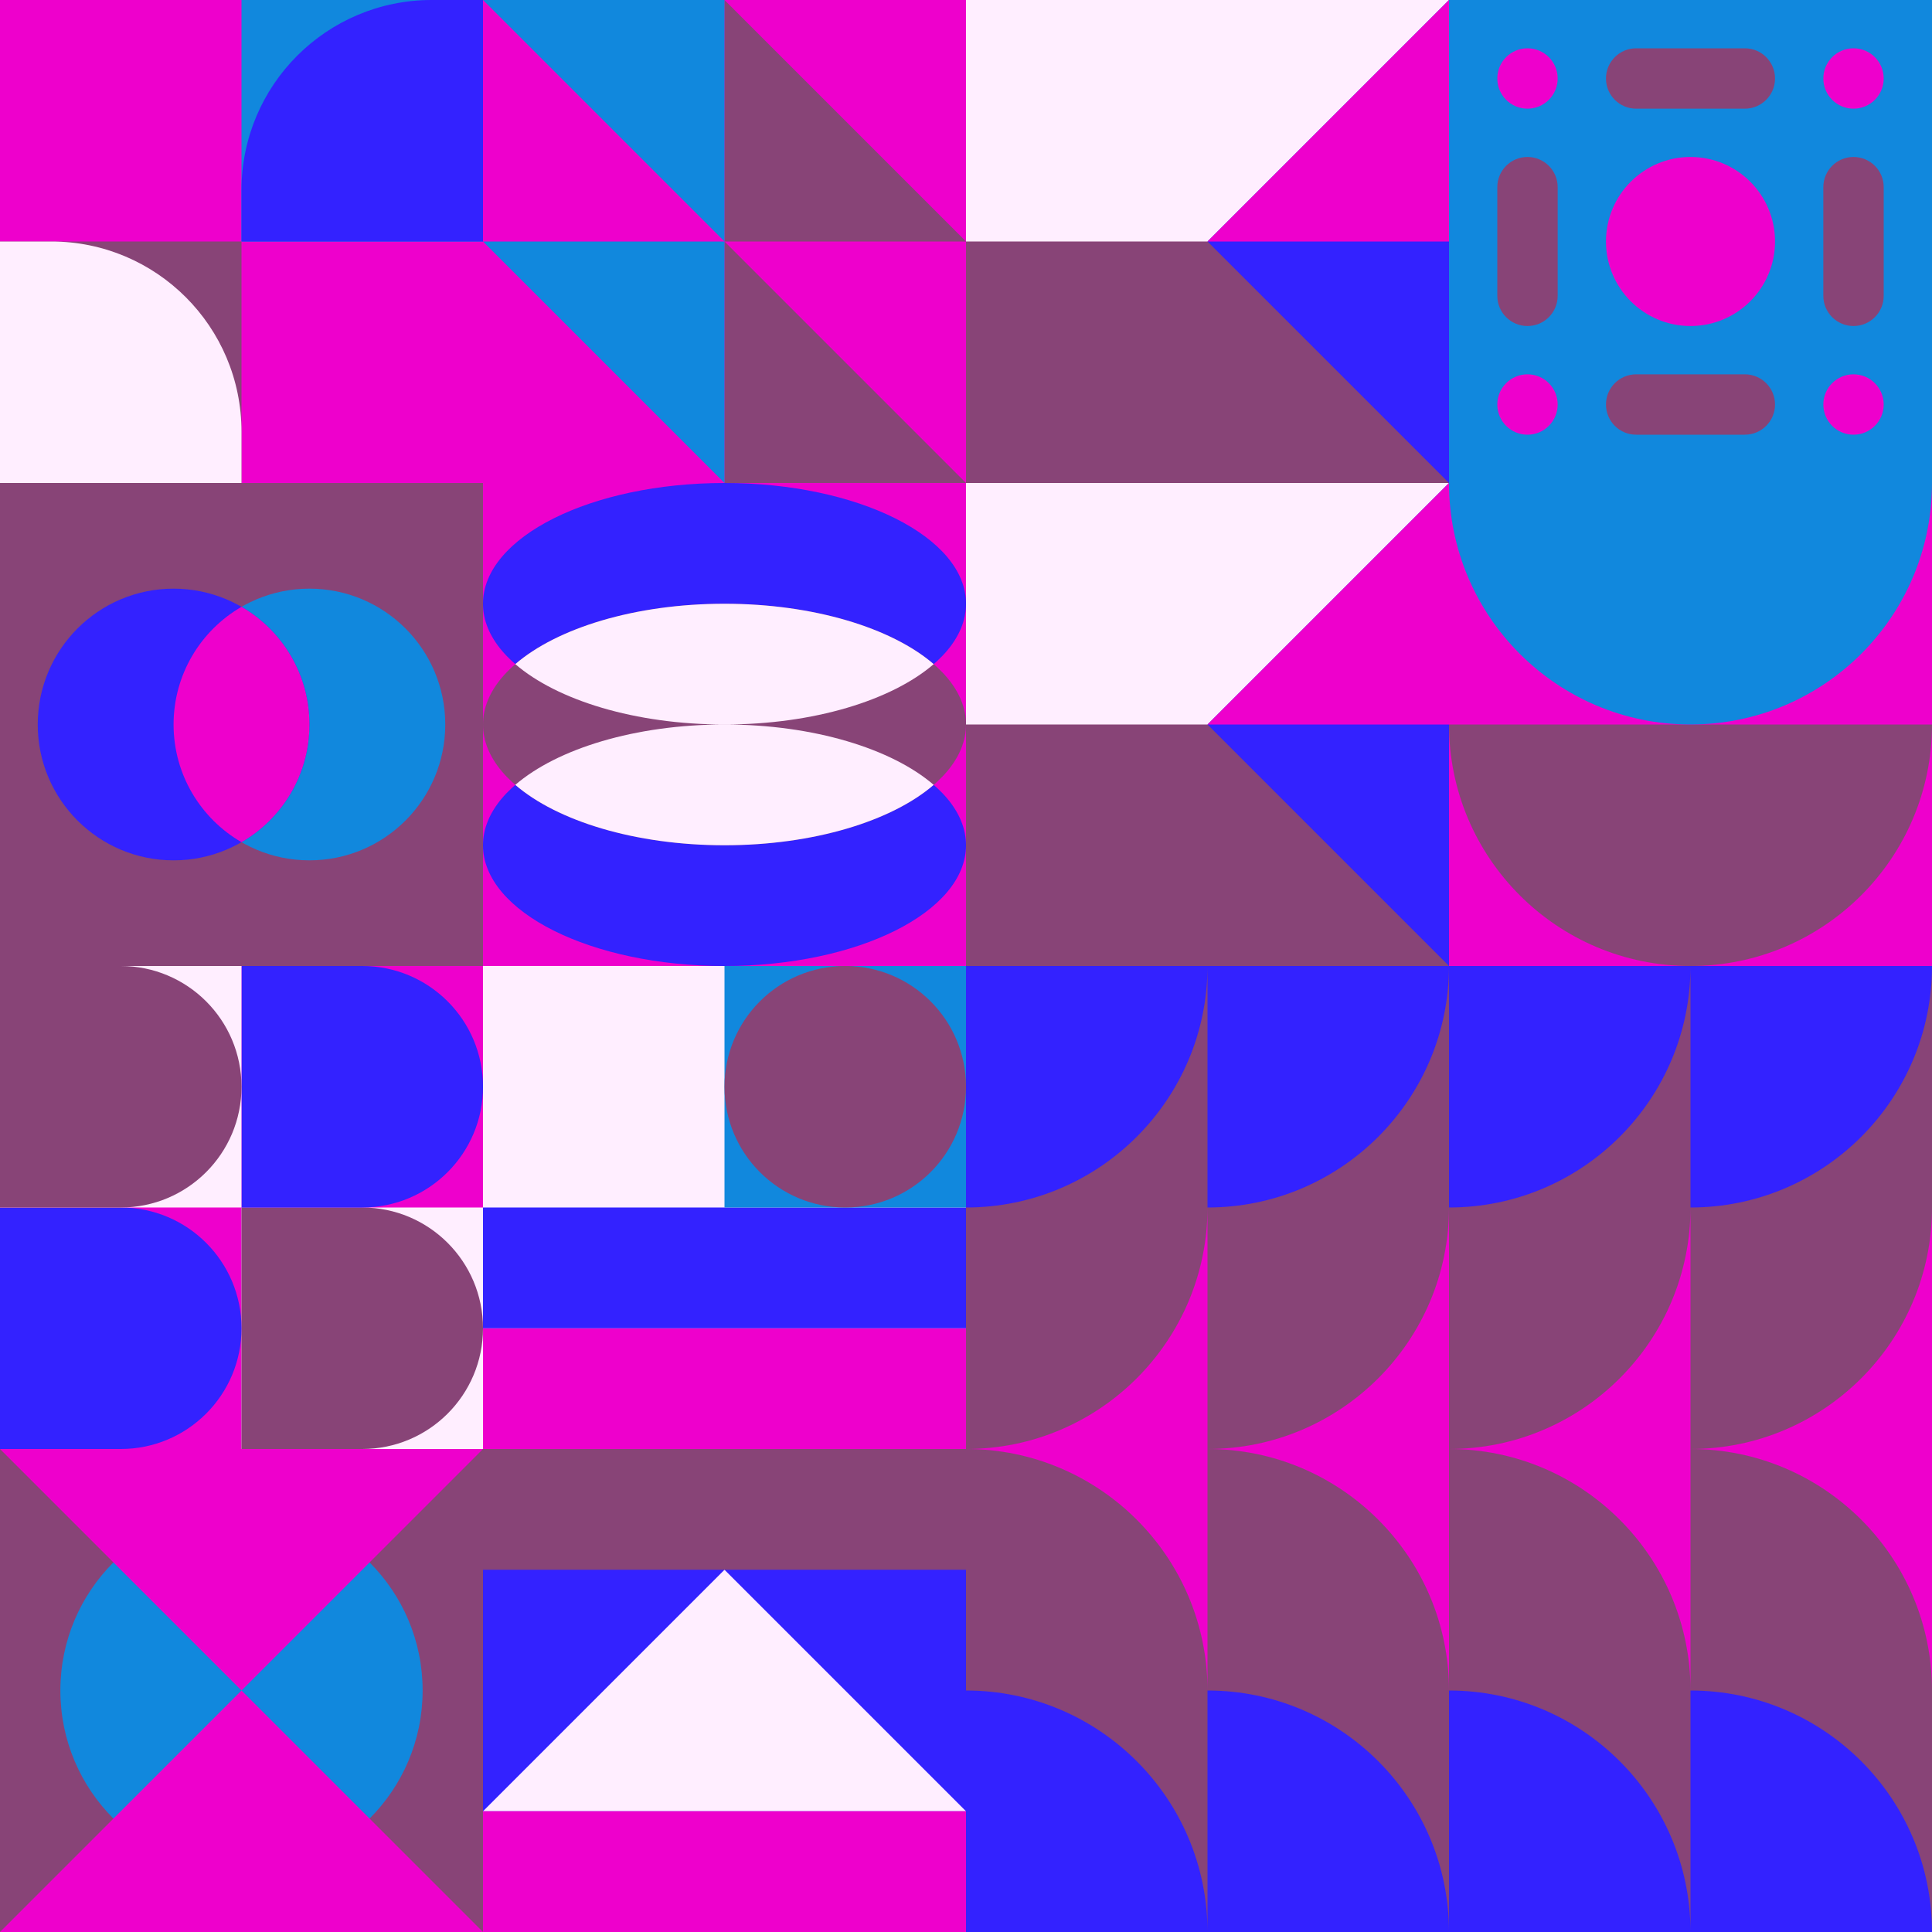
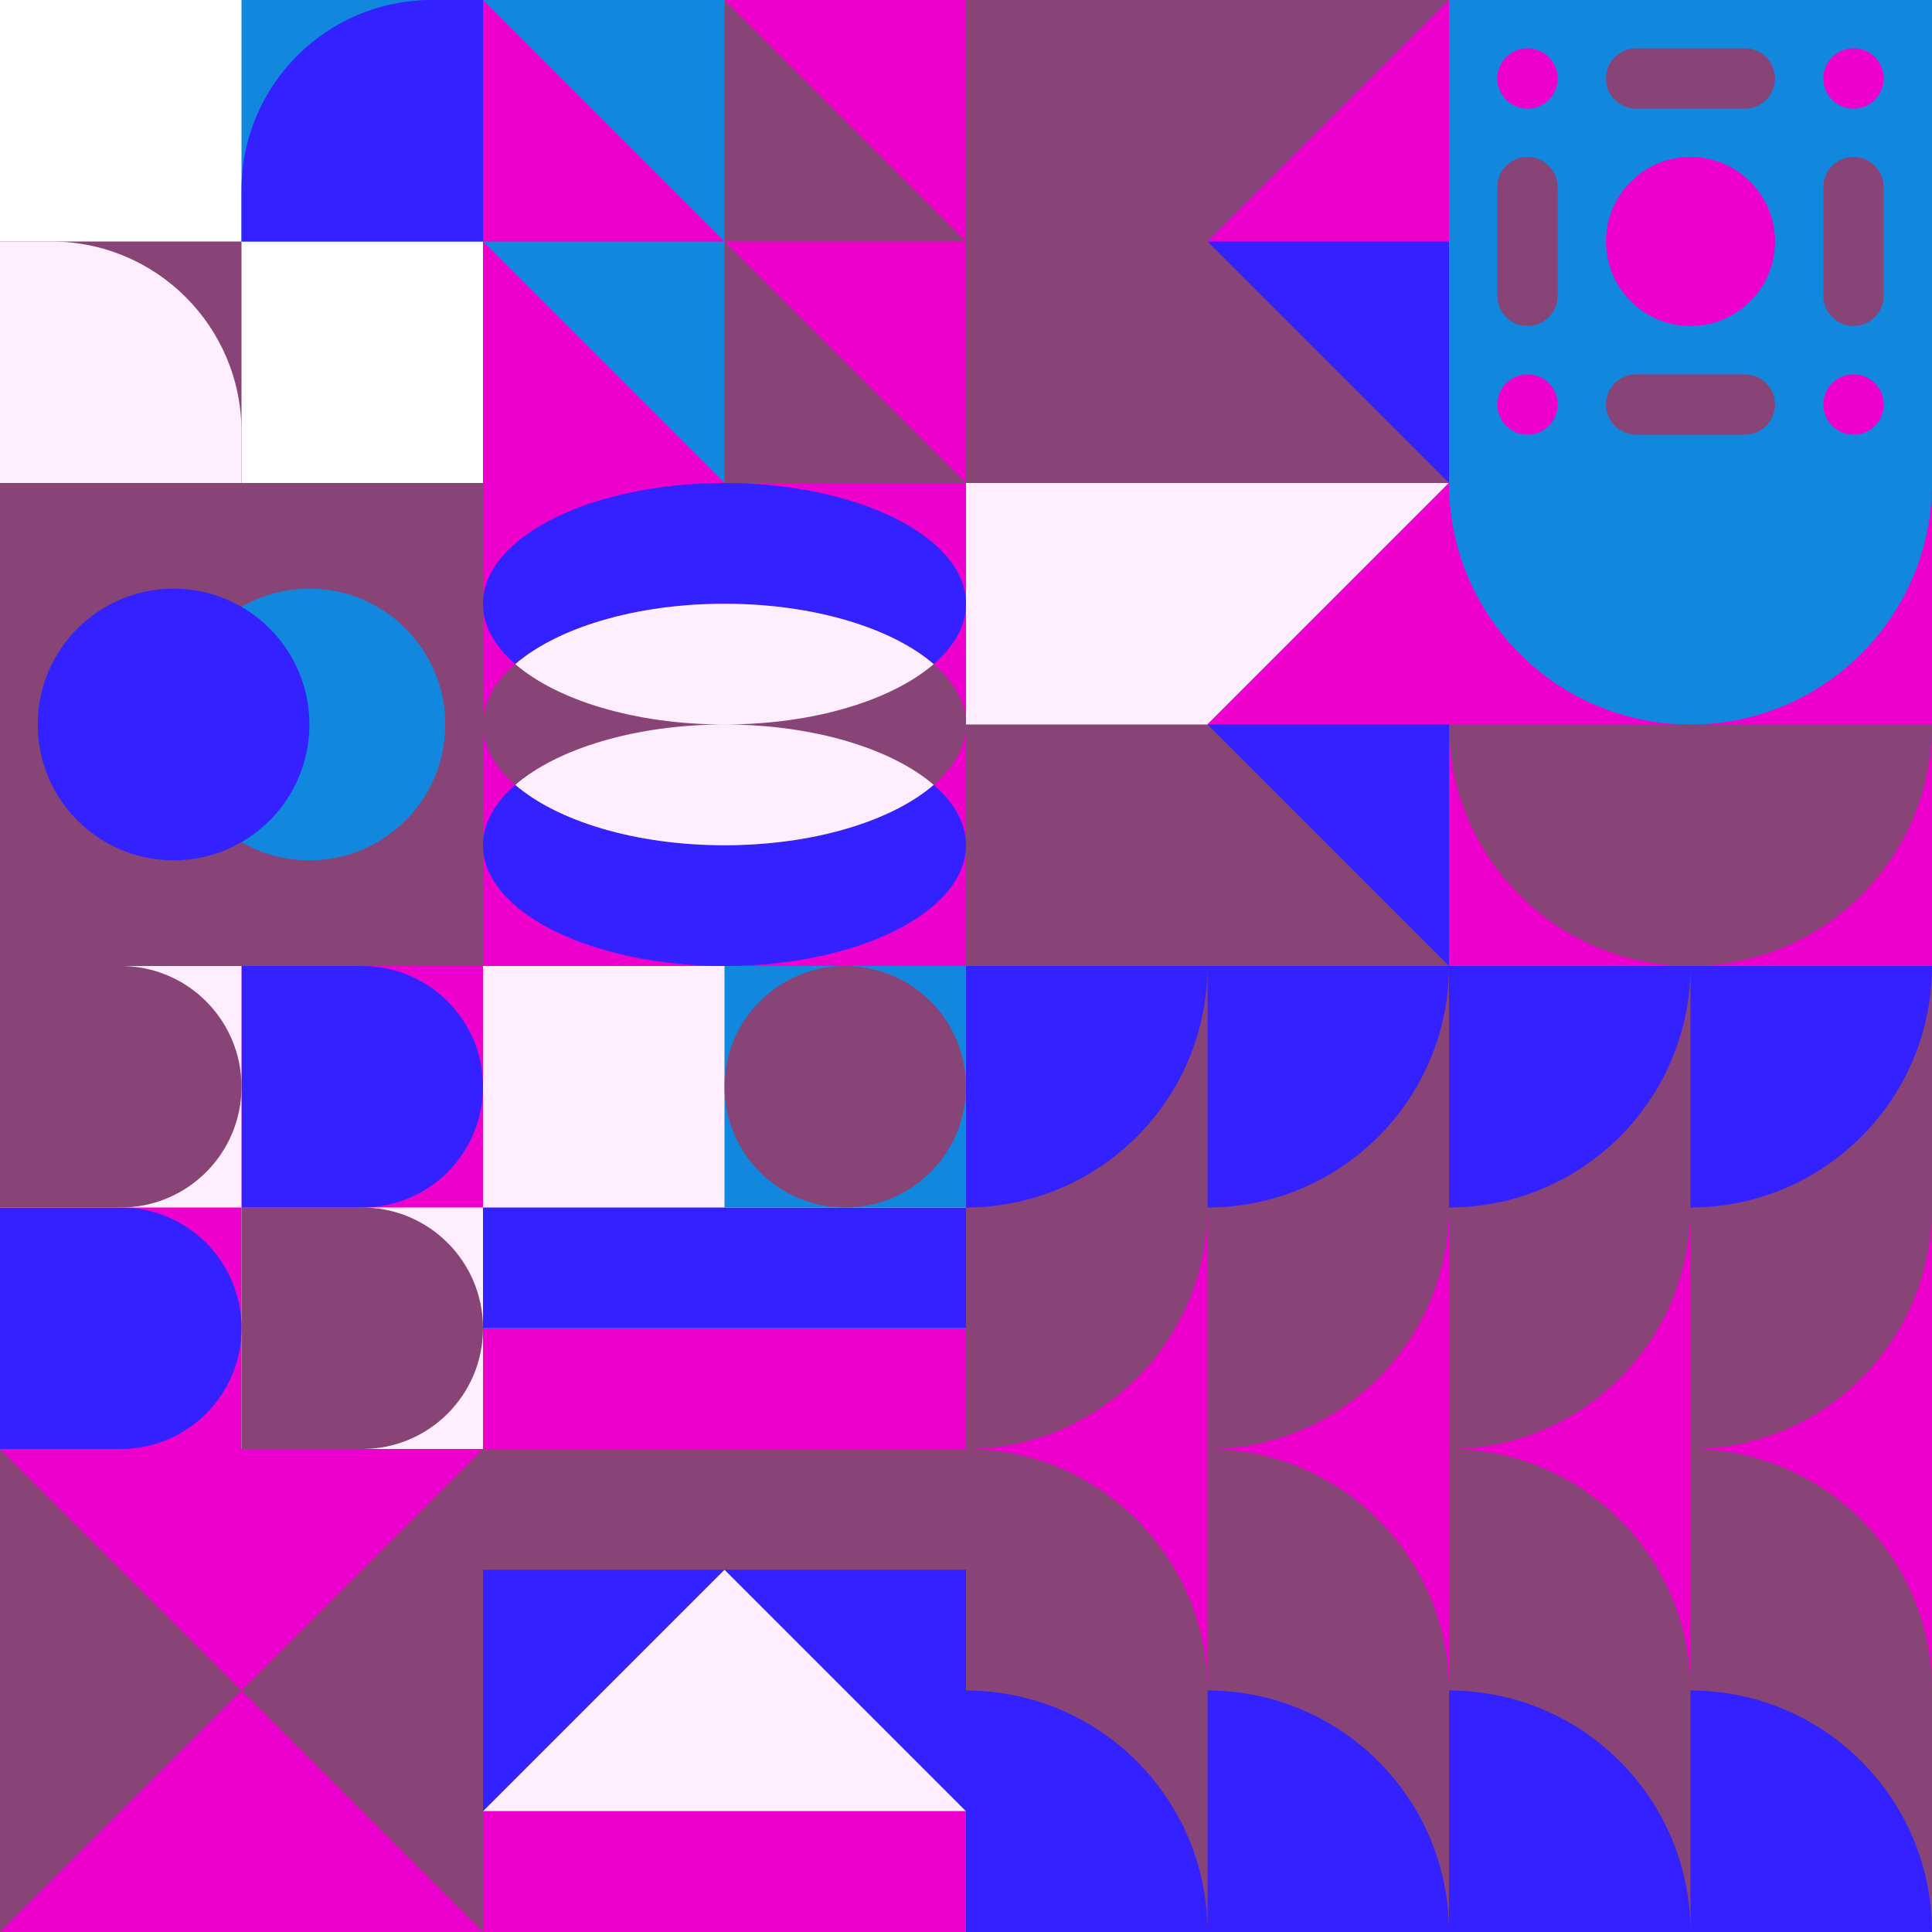
<svg xmlns="http://www.w3.org/2000/svg" id="geo" width="1280" height="1280" viewBox="0 0 1280 1280" fill="none" style="width:640px;height:640px">
  <g class="svg-image">
    <g class="block-0" transform="translate(0,0), scale(1), rotate(0, 160, 160)" height="320" width="320" clip-path="url(#trim)">
      <rect width="320" height="320" fill="white" />
-       <rect y="320" width="320" height="320" transform="rotate(-90 0 320)" fill="#ee00cc" />
      <rect x="160" y="160" width="160" height="160" transform="rotate(-90 160 160)" fill="#1188dd" />
      <path fill-rule="evenodd" clip-rule="evenodd" d="M320 -9.15527e-05H286C216.412 -9.15527e-05 160 56.412 160 126V160H320V-9.15527e-05Z" fill="#3322ff" />
      <rect width="160" height="160" transform="matrix(0 -1 -1 0 160 320)" fill="#884477" />
      <path fill-rule="evenodd" clip-rule="evenodd" d="M3.05176e-05 160H34C103.588 160 160 216.412 160 286V320H3.05176e-05V160Z" fill="#ffeeff" />
    </g>
    <g class="block-1" transform="translate(320,0), scale(1), rotate(0, 160, 160)" height="320" width="320" clip-path="url(#trim)">
      <rect width="320" height="320" fill="#884477" />
      <rect width="320" height="320" fill="#ee00cc" />
      <path d="M160 160V320H320L160 160Z" fill="#884477" />
      <path d="M160 0V160H320L160 0Z" fill="#884477" />
      <path d="M160 160V0H0L160 160Z" fill="#1188dd" />
      <path d="M160 320V160H0L160 320Z" fill="#1188dd" />
    </g>
    <g class="block-2" transform="translate(640,0), scale(1), rotate(270, 160, 160)" height="320" width="320" clip-path="url(#trim)">
      <rect width="320" height="320" fill="#884477" />
-       <rect x="160" width="160" height="320" fill="#ffeeff" />
      <path d="M160 160L320 320H0L160 160Z" fill="#3322ff" />
      <path fill-rule="evenodd" clip-rule="evenodd" d="M160 320H320L160 160V320Z" fill="#ee00cc" />
    </g>
    <g class="block-3" transform="translate(960,0), scale(1), rotate(0, 160, 160)" height="320" width="320" clip-path="url(#trim)">
      <rect width="320" height="320" fill="#1188dd" />
      <circle cx="268" cy="52" r="20" fill="#ee00cc" />
      <circle cx="52" cy="52" r="20" fill="#ee00cc" />
      <circle cx="268" cy="268" r="20" fill="#ee00cc" />
      <circle cx="52" cy="268" r="20" fill="#ee00cc" />
      <circle cx="160" cy="160" r="56" fill="#ee00cc" />
      <path d="M248 124c0-11.046 8.954-20 20-20s20 8.954 20 20v72c0 11.046-8.954 20-20 20s-20-8.954-20-20v-72ZM32 124c0-11.046 8.954-20 20-20s20 8.954 20 20v72c0 11.046-8.954 20-20 20s-20-8.954-20-20v-72ZM124 72c-11.046 0-20-8.954-20-20s8.954-20 20-20h72c11.046 0 20 8.954 20 20s-8.954 20-20 20h-72ZM124 288c-11.046 0-20-8.954-20-20s8.954-20 20-20h72c11.046 0 20 8.954 20 20s-8.954 20-20 20h-72Z" fill="#884477" />
    </g>
    <g class="block-4" transform="translate(0,320), scale(1), rotate(0, 160, 160)" height="320" width="320" clip-path="url(#trim)">
      <rect width="320" height="320" fill="#884477" />
      <circle cx="205" cy="160" r="90" fill="#1188dd" />
      <circle cx="115" cy="160" r="90" fill="#3322ff" />
-       <path fill-rule="evenodd" clip-rule="evenodd" d="M160 237.959c26.901-15.561 45-44.646 45-77.959s-18.099-62.398-45-77.96c-26.901 15.562-45 44.647-45 77.96 0 33.313 18.099 62.398 45 77.959Z" fill="#ee00cc" />
    </g>
    <g class="block-5" transform="translate(320,320), scale(1), rotate(0, 160, 160)" height="320" width="320" clip-path="url(#trim)">
      <style>@keyframes geo-30-a0_t{0%,13.636%{transform:translate(160px,240px);animation-timing-function:ease-in-out}50%,63.636%{transform:translate(160px,320px);animation-timing-function:ease-in-out}to{transform:translate(160px,240px)}}@keyframes geo-30-a1_t{0%,13.636%{transform:translate(160px,80px);animation-timing-function:ease-in-out}50%,63.636%{transform:translate(160px,0);animation-timing-function:ease-in-out}to{transform:translate(160px,80px)}}@keyframes geo-30-a2_t{0%{transform:translate(0,0);animation-timing-function:ease-in-out}50%,to{transform:translate(0,0)}}@keyframes geo-30-a2_o{0%,13.636%{opacity:1;animation-timing-function:ease-in-out}50%,63.636%{opacity:0;animation-timing-function:ease-in-out}to{opacity:1}}@keyframes geo-30-a2_d{0%,to{d:path('M298.6,120C270.9,143.9,219.2,160,160,160C100.8,160,49.1,143.9,21.4,120C49.1,96.1,100.8,80,160,80C219.2,80,270.9,96.1,298.6,120ZM298.6,200C270.9,176.1,219.2,160,160,160C100.8,160,49.1,176.1,21.4,200C49.1,223.9,100.8,240,160,240C219.2,240,270.9,223.9,298.6,200Z')}13.636%{d:path('M298.6,120C270.9,143.9,219.2,160,160,160C100.8,160,49.1,143.9,21.4,120C49.1,96.1,100.8,80,160,80C219.2,80,270.9,96.1,298.6,120ZM298.6,200C270.9,176.1,219.2,160,160,160C100.8,160,49.1,176.1,21.4,200C49.1,223.9,100.8,240,160,240C219.2,240,270.9,223.9,298.6,200Z');animation-timing-function:ease-in-out}50%,63.636%{d:path('M298.6,40C270.9,63.9,219.2,80,160,80C100.8,80,49.1,63.9,21.4,40C49.1,16.1,100.8,0,160,0C219.2,0,270.9,16.1,298.6,40ZM298.6,280C270.9,256.1,219.2,240,160,240C100.8,240,49.1,256.1,21.4,280C49.1,303.9,100.8,320,160,320C219.2,320,270.9,303.9,298.6,280Z');animation-timing-function:ease-in-out}}</style>
      <rect width="320" height="320" fill="#884477" />
      <rect width="320" height="320" fill="#ee00cc" transform="rotate(-90 160 160)" />
      <ellipse rx="160" ry="80" fill="#3322ff" transform="translate(160 240)" style="animation:2.2s ease-in-out infinite both geo-30-a0_t" />
      <ellipse rx="160" ry="80" fill="#3322ff" transform="translate(160 80)" style="animation:2.2s ease-in-out infinite both geo-30-a1_t" />
      <ellipse cx="160" cy="160" rx="160" ry="80" fill="#884477" />
      <path fill-rule="evenodd" clip-rule="evenodd" d="M298.6 120c-27.7 23.9-79.4 40-138.6 40-59.2 0-110.9-16.1-138.6-40C49.1 96.1 100.8 80 160 80c59.2 0 110.9 16.1 138.6 40Zm0 80c-27.7-23.9-79.4-40-138.6-40-59.2 0-110.9 16.1-138.6 40 27.7 23.9 79.4 40 138.6 40 59.2 0 110.9-16.1 138.6-40Z" fill="#ffeeff" style="animation:2.2s ease-in-out infinite both geo-30-a2_t,2.2s ease-in-out infinite both geo-30-a2_o,2.2s ease-in-out infinite both geo-30-a2_d" />
    </g>
    <g class="block-6" transform="translate(640,320), scale(1), rotate(270, 160, 160)" height="320" width="320" clip-path="url(#trim)">
      <rect width="320" height="320" fill="#884477" />
      <rect x="160" width="160" height="320" fill="#ffeeff" />
      <path d="M160 160L320 320H0L160 160Z" fill="#3322ff" />
      <path fill-rule="evenodd" clip-rule="evenodd" d="M160 320H320L160 160V320Z" fill="#ee00cc" />
    </g>
    <g class="block-7" transform="translate(960,320), scale(1), rotate(0, 160, 160)" height="320" width="320" clip-path="url(#trim)">
      <rect width="320" height="320" fill="#ee00cc" />
      <path fill-rule="evenodd" clip-rule="evenodd" d="M160 320c88.366 0 160-71.634 160-160H0c0 88.366 71.634 160 160 160Z" fill="#884477" />
      <path fill-rule="evenodd" clip-rule="evenodd" d="M160 160c88.366 0 160-71.634 160-160H0c0 88.366 71.634 160 160 160Z" fill="#1188dd" />
    </g>
    <g class="block-8" transform="translate(0,640), scale(1), rotate(90, 160, 160)" height="320" width="320" clip-path="url(#trim)">
      <rect width="320" height="320" fill="#884477" />
      <rect y="320" width="320" height="320" transform="rotate(-90 0 320)" fill="#ee00cc" />
      <rect x="160" y="160" width="160" height="160" transform="rotate(-90 160 160)" fill="#ffeeff" />
      <path d="M160 160V80C160 35.817 195.817 0 240 0C284.183 0 320 35.817 320 80V160H160Z" fill="#884477" />
      <path d="M160 320V240C160 195.817 195.817 160 240 160C284.183 160 320 195.817 320 240V320H160Z" fill="#3322ff" />
      <path d="M160 160V80C160 35.817 124.183 0 80 0C35.817 0 0 35.817 0 80V160H160Z" fill="#3322ff" />
      <rect y="320" width="160" height="160" transform="rotate(-90 0 320)" fill="#ffeeff" />
      <path d="M160 320V240C160 195.817 124.183 160 80 160C35.817 160 0 195.817 0 240V320H160Z" fill="#884477" />
    </g>
    <g class="block-9" transform="translate(320,640), scale(1), rotate(270, 160, 160)" height="320" width="320" clip-path="url(#trim)">
      <style>@keyframes geo-a0_t{0%,13.636%{transform:translate(240px,240px);animation-timing-function:ease-in-out}50%,63.636%{transform:translate(240px,80px);animation-timing-function:ease-in-out}to{transform:translate(240px,240px)}}</style>
      <rect width="320" height="320" fill="#ffeeff" />
      <rect width="80" height="320" fill="#ee00cc" />
      <rect x="80" width="80" height="320" fill="#3322ff" />
      <rect x="160" y="160" width="160" height="160" fill="#1188dd" />
      <circle fill="#884477" transform="translate(240 240)" style="animation:2.2s ease-in-out infinite both geo-a0_t" r="80" />
    </g>
    <g class="block-10" transform="translate(640,640), scale(2), rotate(270, 160, 160)" height="640" width="640" clip-path="url(#trim)">
      <rect width="320" height="320" fill="#ee00cc" />
      <path d="M0 240h160c0 44.183-35.817 80-80 80H0v-80ZM0 160h160c0 44.183-35.817 80-80 80H0v-80ZM0 80h160c0 44.183-35.817 80-80 80H0V80ZM0 0h160c0 44.183-35.817 80-80 80H0V0Z" fill="#884477" />
      <path d="M-80 240H80c0 44.183-35.817 80-80 80h-80v-80ZM-80 160H80c0 44.183-35.817 80-80 80h-80v-80ZM-80 80H80c0 44.183-35.817 80-80 80h-80V80ZM-80 0H80c0 44.183-35.817 80-80 80h-80V0Z" fill="#3322ff" />
      <path d="M320 240H160c0 44.183 35.817 80 80 80h80v-80ZM320 160H160c0 44.183 35.817 80 80 80h80v-80ZM320 80H160c0 44.183 35.817 80 80 80h80V80ZM320 0H160c0 44.183 35.817 80 80 80h80V0Z" fill="#884477" />
      <path d="M400 240H240c0 44.183 35.817 80 80 80h80v-80ZM400 160H240c0 44.183 35.817 80 80 80h80v-80ZM400 80H240c0 44.183 35.817 80 80 80h80V80ZM400 0H240c0 44.183 35.817 80 80 80h80V0Z" fill="#3322ff" />
    </g>
    <g class="block-11" transform="translate(0,960), scale(1), rotate(0, 160, 160)" height="320" width="320" clip-path="url(#trim)">
      <style>@keyframes geo-56a0_t{0%,9.091%{transform:translate(160px,160px) scale(1,1);animation-timing-function:cubic-bezier(.4,0,.6,1)}50%,63.636%{transform:translate(160px,160px) scale(.8,.8);animation-timing-function:cubic-bezier(.4,0,.6,1)}to{transform:translate(160px,160px) scale(1,1)}}@keyframes geo-56a1_t{0%,9.091%,to{transform:translate(0,0);animation-timing-function:cubic-bezier(.4,0,.6,1)}50%,63.636%{transform:translate(0,96px);animation-timing-function:cubic-bezier(.4,0,.6,1)}}@keyframes geo-56a2_t{0%,9.091%,to{transform:translate(160px,80px) scaleY(-1) translate(-160px,-240px);animation-timing-function:cubic-bezier(.4,0,.6,1)}50%,63.636%{transform:translate(160px,-16px) scaleY(-1) translate(-160px,-240px);animation-timing-function:cubic-bezier(.4,0,.6,1)}}</style>
      <rect width="320" height="320" fill="#884477" />
-       <circle fill="#1188dd" transform="translate(160 160)" style="animation:2.2s ease-in-out infinite both geo-56a0_t" r="120" />
      <path d="M160 160 0 320h320L160 160Z" fill="#ee00cc" style="animation:2.2s ease-in-out infinite both geo-56a1_t" />
      <path d="M160 160 0 320h320L160 160Z" fill="#ee00cc" transform="matrix(1 0 0 -1 0 320)" style="animation:2.2s ease-in-out infinite both geo-56a2_t" />
    </g>
    <g class="block-12" transform="translate(320,960), scale(1), rotate(0, 160, 160)" height="320" width="320" clip-path="url(#trim)">
      <style>@keyframes geo-32a0_t{0%,to{transform:translate(0,0)}13.636%{transform:translate(0,0);animation-timing-function:cubic-bezier(.4,0,.6,1)}50%,63.636%{transform:translate(80px,0);animation-timing-function:cubic-bezier(.4,0,.6,1)}}@keyframes geo-32a0_w{0%,to{width:320px}13.636%{width:320px;animation-timing-function:cubic-bezier(.4,0,.6,1)}50%,63.636%{width:160px;animation-timing-function:cubic-bezier(.4,0,.6,1)}}@keyframes geo-32a1_t{0%,to{transform:translate(0,240px)}13.636%{transform:translate(0,240px);animation-timing-function:cubic-bezier(.4,0,.6,1)}50%,63.636%{transform:translate(80px,240px);animation-timing-function:cubic-bezier(.4,0,.6,1)}}@keyframes geo-32a1_w{0%,to{width:320px}13.636%{width:320px;animation-timing-function:cubic-bezier(.4,0,.6,1)}50%,63.636%{width:160px;animation-timing-function:cubic-bezier(.4,0,.6,1)}}</style>
      <rect width="320" height="320" fill="#3322ff" />
      <path d="m160 80 160 160H0L160 80Z" fill="#ffeeff" />
      <rect width="320" height="80" fill="#884477" style="animation:2.2s linear infinite both geo-32a0_t,2.2s linear infinite both geo-32a0_w" />
      <rect width="320" height="80" fill="#ee00cc" transform="translate(0 240)" style="animation:2.2s linear infinite both geo-32a1_t,2.2s linear infinite both geo-32a1_w" />
    </g>
  </g>
  <clipPath id="trim">
    <rect width="320" height="320" fill="white" />
  </clipPath>
  <filter id="noiseFilter">
    <feTurbulence baseFrequency="0.5" result="noise" />
    <feColorMatrix type="saturate" values="0.10" />
    <feBlend in="SourceGraphic" in2="noise" mode="multiply" />
  </filter>
  <rect transform="translate(0,0)" height="1280" width="1280" filter="url(#noiseFilter)" opacity="0.4" />
</svg>